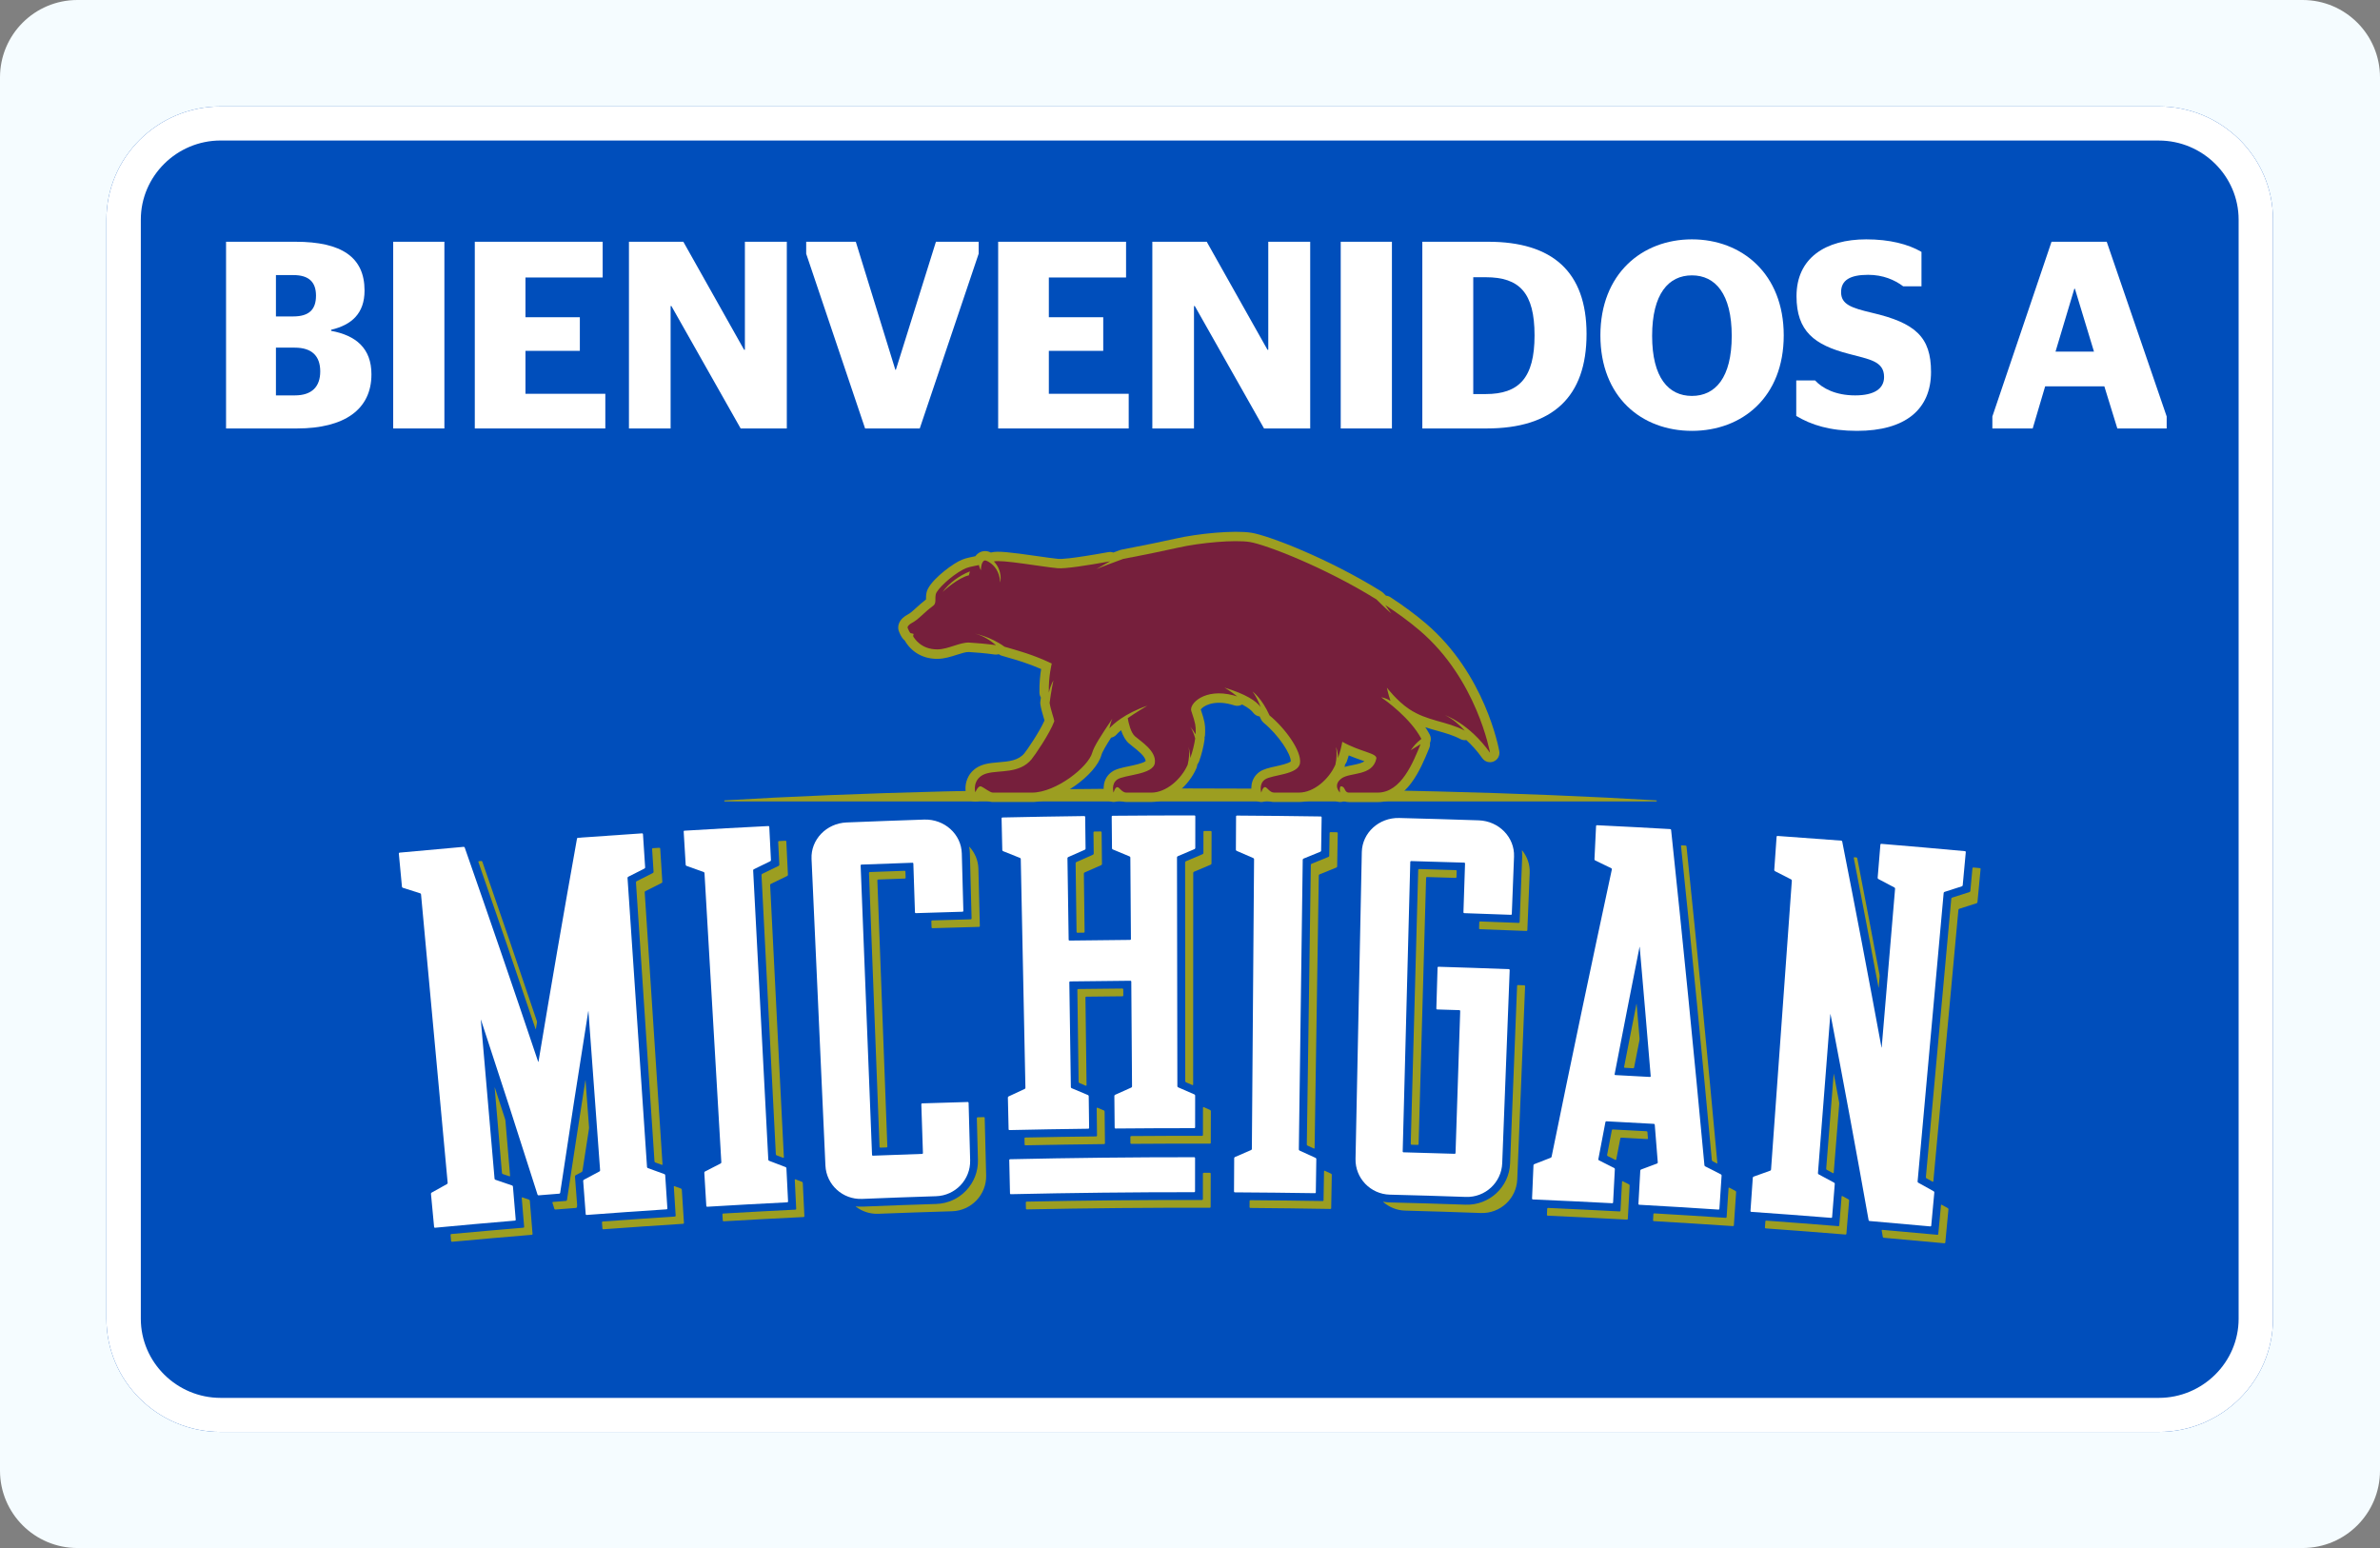
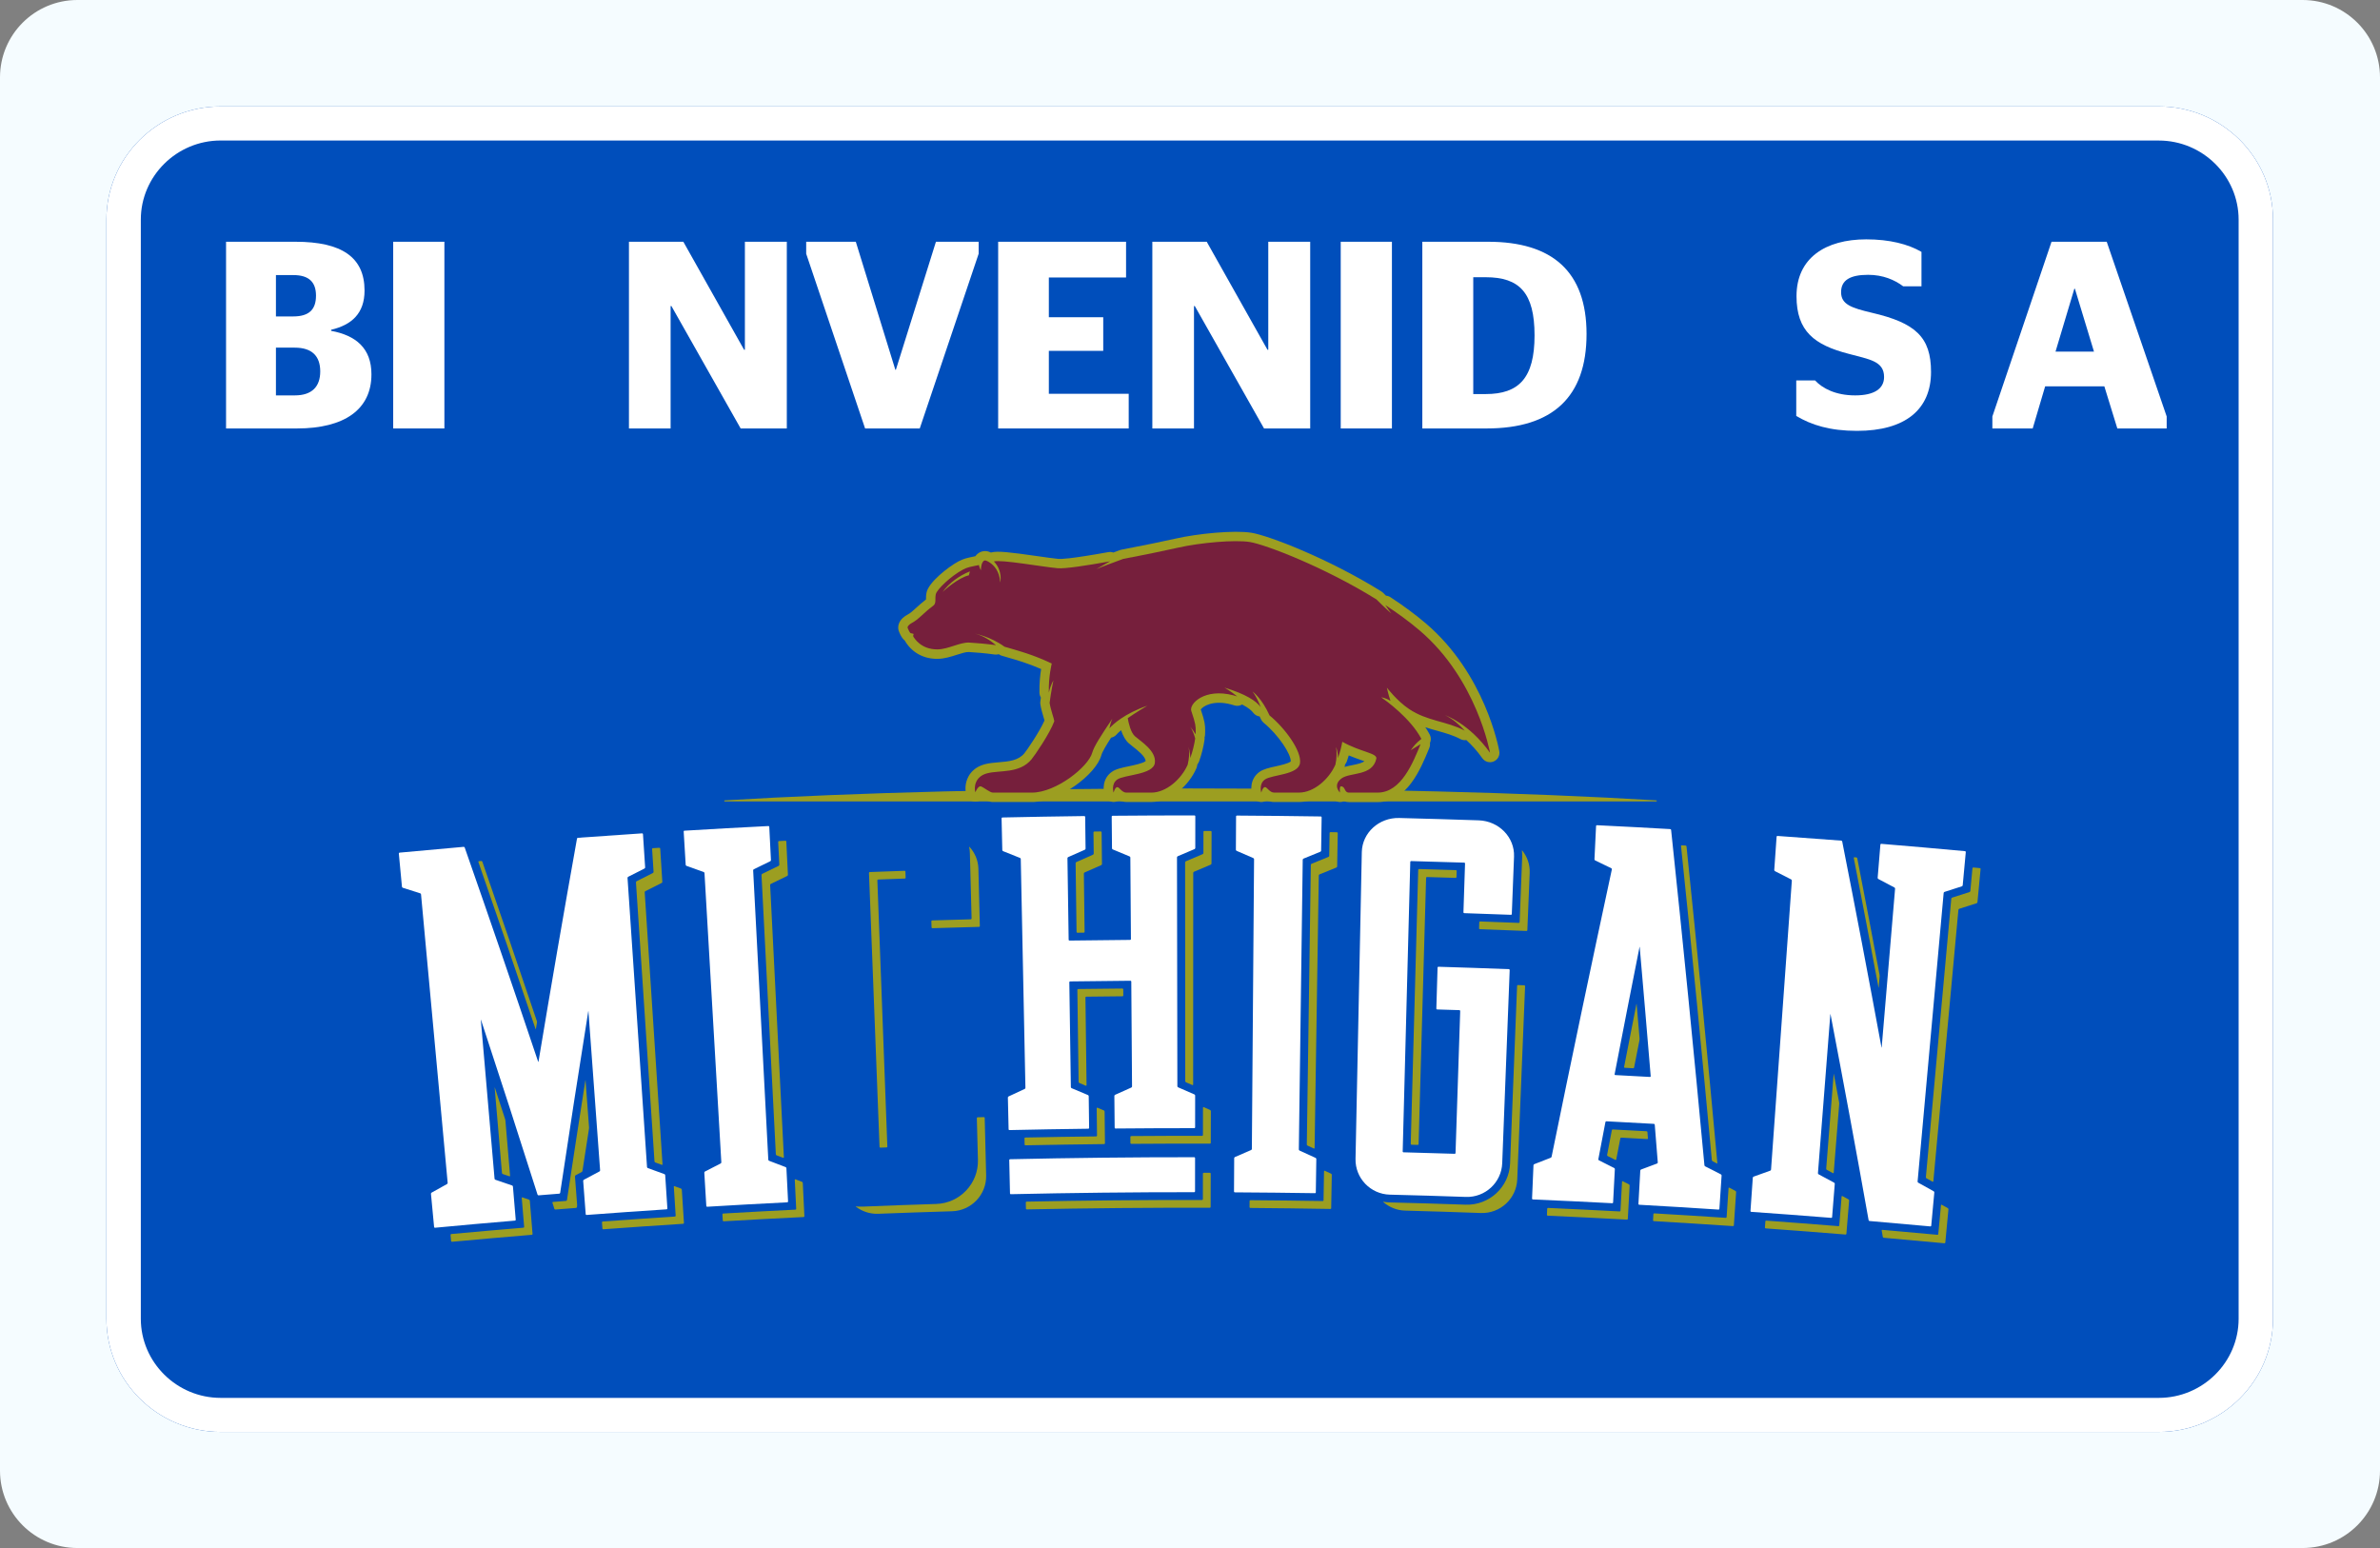
<svg xmlns="http://www.w3.org/2000/svg" width="246" height="160" viewBox="0 0 246 160" fill="none">
  <rect x="0" y="0" width="246" height="160" fill="#808080" stroke="none" />
  <path d="M0 8C0 3.582 3.582 0 8 0H238C242.418 0 246 3.582 246 8V152C246 156.418 242.418 160 238 160H8C3.582 160 0 156.418 0 152V8Z" fill="#F5FCFF" />
  <path d="M223.134 11H22.808C16.298 11 11 16.248 11 22.697V136.303C11 142.752 16.298 148 22.808 148H223.134C229.644 148 234.942 142.752 234.942 136.303V22.697C234.942 16.248 229.644 11 223.134 11Z" fill="#004EBB" />
  <path d="M223.134 14.526C227.67 14.526 231.387 18.203 231.387 22.701V136.307C231.387 140.801 227.674 144.482 223.134 144.482H22.808C18.272 144.482 14.556 140.804 14.556 136.307V22.697C14.556 18.203 18.268 14.522 22.808 14.522H223.134V14.526ZM223.134 11H22.808C16.298 11 11 16.248 11 22.697V136.303C11 142.752 16.298 148 22.808 148H223.134C229.644 148 234.942 142.752 234.942 136.303V22.697C234.942 16.248 229.644 11 223.134 11Z" fill="white" />
  <g clip-path="url(#clip0_5578_9378)">
    <path d="M144.626 84.546C142.53 84.493 140.798 86.079 140.759 88.072C140.542 98.642 140.326 109.212 140.109 119.783C140.07 121.779 141.658 123.428 143.66 123.477C146.277 123.541 148.892 123.619 151.51 123.711C153.508 123.78 155.193 122.226 155.271 120.233C155.529 113.573 155.784 106.914 156.043 100.255C156.045 100.21 156.009 100.174 155.962 100.171C153.533 100.077 151.104 99.994 148.675 99.922C148.631 99.919 148.592 99.955 148.589 99.999C148.548 101.418 148.503 102.836 148.462 104.252C148.462 104.296 148.495 104.332 148.542 104.335C149.311 104.357 150.08 104.382 150.849 104.407C150.893 104.41 150.929 104.446 150.929 104.491C150.768 109.387 150.607 114.281 150.446 119.178C150.444 119.222 150.408 119.255 150.363 119.255C148.595 119.197 146.83 119.144 145.061 119.1C145.017 119.1 144.981 119.061 144.984 119.017C145.245 109.038 145.508 99.056 145.769 89.076C145.769 89.032 145.808 88.996 145.855 88.999C147.687 89.046 149.517 89.101 151.349 89.16C151.396 89.162 151.432 89.199 151.429 89.243C151.374 90.928 151.318 92.613 151.263 94.298C151.26 94.342 151.296 94.378 151.343 94.381C152.956 94.434 154.566 94.492 156.176 94.553C156.223 94.556 156.262 94.52 156.262 94.475C156.34 92.496 156.415 90.517 156.492 88.538C156.57 86.545 154.935 84.86 152.839 84.788C150.105 84.696 147.365 84.616 144.626 84.546Z" fill="white" />
    <path d="M156.809 101.89C156.811 101.845 156.848 101.812 156.895 101.812C157.114 101.82 157.336 101.829 157.555 101.84C157.6 101.843 157.636 101.879 157.636 101.923C157.367 108.582 157.095 115.242 156.825 121.901C156.742 123.894 155.06 125.446 153.064 125.373C150.452 125.279 147.84 125.196 145.231 125.126C144.37 125.104 143.596 124.771 142.988 124.252C142.954 124.224 142.963 124.208 143.007 124.213C143.215 124.249 143.426 124.274 143.646 124.28C146.26 124.344 148.875 124.421 151.487 124.513C153.925 124.596 155.987 122.697 156.084 120.263C156.323 114.14 156.564 108.016 156.809 101.89ZM157.07 95.311C157.067 95.355 157.028 95.389 156.984 95.389C155.651 95.336 154.319 95.286 152.986 95.239C152.939 95.236 152.903 95.272 152.9 95.317C152.892 95.53 152.886 95.744 152.878 95.958C152.875 96.002 152.911 96.038 152.959 96.041C154.566 96.097 156.176 96.158 157.783 96.222C157.83 96.224 157.866 96.188 157.869 96.144C157.95 94.165 158.03 92.185 158.111 90.206C158.147 89.346 157.852 88.552 157.35 87.913C157.322 87.877 157.303 87.886 157.308 87.93C157.333 88.138 157.344 88.352 157.336 88.569C157.247 90.82 157.158 93.065 157.07 95.311ZM146.588 89.901C146.33 99.344 146.074 108.791 145.816 118.234C145.816 118.278 145.85 118.314 145.894 118.317C146.111 118.323 146.327 118.328 146.544 118.334C146.588 118.334 146.627 118.301 146.627 118.256C146.885 109.079 147.146 99.902 147.404 90.725C147.404 90.681 147.443 90.645 147.49 90.648C148.481 90.675 149.472 90.706 150.46 90.736C150.508 90.739 150.546 90.703 150.546 90.659C150.552 90.445 150.56 90.231 150.566 90.017C150.569 89.973 150.53 89.937 150.485 89.934C149.214 89.893 147.943 89.856 146.674 89.82C146.627 89.82 146.591 89.856 146.588 89.901Z" fill="#9C9E21" />
-     <path d="M87.51 85.007C85.414 85.093 83.79 86.786 83.882 88.779C84.359 99.341 84.839 109.904 85.317 120.463C85.408 122.456 87.105 123.999 89.103 123.916C91.651 123.811 94.202 123.719 96.751 123.638C98.749 123.575 100.329 121.915 100.276 119.919C100.223 117.94 100.168 115.958 100.115 113.979C100.115 113.934 100.076 113.898 100.032 113.901C98.458 113.945 96.881 113.992 95.307 114.042C95.263 114.045 95.227 114.081 95.229 114.126C95.285 115.811 95.34 117.496 95.396 119.18C95.399 119.225 95.363 119.261 95.318 119.264C93.619 119.319 91.918 119.383 90.219 119.45C90.175 119.453 90.136 119.416 90.136 119.372C89.742 109.396 89.347 99.419 88.956 89.446C88.953 89.401 88.989 89.365 89.037 89.362C90.796 89.293 92.559 89.229 94.319 89.171C94.366 89.168 94.405 89.204 94.405 89.249C94.46 90.933 94.516 92.618 94.572 94.303C94.574 94.348 94.61 94.381 94.657 94.381C96.27 94.328 97.88 94.278 99.493 94.234C99.54 94.234 99.576 94.195 99.574 94.151C99.521 92.171 99.465 90.19 99.413 88.21C99.36 86.215 97.617 84.643 95.521 84.71C92.848 84.802 90.177 84.896 87.51 85.007Z" fill="white" />
    <path d="M100.967 115.564C100.967 115.519 101 115.483 101.048 115.48C101.264 115.475 101.481 115.469 101.697 115.464C101.741 115.464 101.78 115.497 101.78 115.541C101.83 117.521 101.88 119.502 101.93 121.482C101.98 123.477 100.401 125.135 98.405 125.193C95.859 125.268 93.317 125.357 90.771 125.454C89.911 125.487 89.117 125.207 88.476 124.729C88.44 124.702 88.448 124.685 88.492 124.691C88.703 124.713 88.914 124.724 89.134 124.715C91.679 124.61 94.227 124.518 96.773 124.438C99.21 124.36 101.142 122.328 101.081 119.894C101.045 118.453 101.006 117.01 100.967 115.564ZM100.426 94.936C100.426 94.981 100.39 95.017 100.345 95.019C99.013 95.056 97.68 95.094 96.348 95.133C96.301 95.133 96.265 95.172 96.267 95.217C96.273 95.43 96.281 95.644 96.287 95.858C96.287 95.902 96.326 95.936 96.373 95.936C97.98 95.886 99.59 95.841 101.197 95.799C101.245 95.799 101.281 95.761 101.278 95.716C101.228 93.737 101.178 91.755 101.128 89.776C101.106 88.915 100.759 88.144 100.218 87.539C100.187 87.505 100.17 87.514 100.179 87.558C100.218 87.766 100.243 87.977 100.248 88.194C100.306 90.439 100.365 92.688 100.426 94.936ZM89.819 90.217C90.183 99.658 90.546 109.099 90.91 118.542C90.913 118.586 90.949 118.62 90.993 118.62C91.21 118.611 91.427 118.603 91.64 118.595C91.685 118.592 91.721 118.556 91.718 118.511C91.374 109.337 91.029 100.163 90.685 90.989C90.683 90.945 90.719 90.909 90.766 90.906C91.687 90.872 92.606 90.839 93.528 90.806C93.575 90.803 93.611 90.767 93.608 90.722C93.6 90.509 93.594 90.295 93.586 90.081C93.583 90.037 93.547 90.004 93.5 90.004C92.298 90.045 91.099 90.087 89.897 90.134C89.855 90.137 89.819 90.173 89.819 90.217Z" fill="#9C9E21" />
    <path d="M70.666 85.94C70.735 87.089 70.805 88.238 70.874 89.387C70.877 89.432 70.913 89.479 70.957 89.496C71.549 89.707 72.143 89.918 72.734 90.129C72.778 90.145 72.814 90.192 72.817 90.237C73.397 100.202 73.978 110.17 74.558 120.135C74.561 120.18 74.53 120.233 74.491 120.252C73.947 120.53 73.406 120.807 72.864 121.087C72.826 121.107 72.795 121.16 72.798 121.204C72.867 122.353 72.937 123.502 73.006 124.652C73.009 124.696 73.048 124.729 73.092 124.727C75.854 124.56 78.616 124.407 81.378 124.269C81.422 124.266 81.456 124.23 81.456 124.185C81.397 123.036 81.339 121.887 81.284 120.738C81.281 120.693 81.245 120.643 81.203 120.629C80.634 120.413 80.065 120.194 79.493 119.977C79.451 119.96 79.415 119.913 79.413 119.869C78.891 109.898 78.369 99.93 77.847 89.959C77.844 89.915 77.878 89.862 77.916 89.843C78.48 89.568 79.046 89.293 79.612 89.018C79.654 88.999 79.685 88.946 79.685 88.902C79.626 87.752 79.568 86.603 79.513 85.454C79.51 85.409 79.471 85.376 79.424 85.379C76.531 85.523 73.639 85.684 70.749 85.859C70.699 85.856 70.663 85.895 70.666 85.94Z" fill="white" />
    <path d="M82.297 124.946C82.247 123.944 82.2 122.944 82.15 121.942C82.147 121.898 82.18 121.876 82.222 121.892C82.447 121.978 82.671 122.065 82.896 122.151C82.938 122.167 82.974 122.214 82.977 122.259C83.032 123.408 83.088 124.557 83.143 125.706C83.146 125.751 83.11 125.79 83.066 125.79C80.309 125.923 77.55 126.07 74.794 126.231C74.749 126.234 74.71 126.201 74.708 126.156C74.694 125.942 74.683 125.729 74.669 125.515C74.666 125.471 74.699 125.432 74.744 125.429C77.234 125.285 79.726 125.149 82.219 125.026C82.263 125.029 82.297 124.99 82.297 124.946ZM80.476 89.496C79.909 89.77 79.346 90.045 78.78 90.32C78.738 90.339 78.708 90.392 78.71 90.437C79.204 100.06 79.698 109.684 80.193 119.305C80.195 119.35 80.231 119.4 80.273 119.414C80.498 119.5 80.723 119.586 80.95 119.672C80.992 119.688 81.025 119.663 81.023 119.619C80.551 110.237 80.076 100.857 79.604 91.475C79.601 91.43 79.635 91.378 79.676 91.358C80.24 91.083 80.806 90.808 81.37 90.537C81.411 90.517 81.442 90.464 81.442 90.42C81.386 89.271 81.331 88.121 81.275 86.972C81.272 86.928 81.234 86.895 81.186 86.897C80.962 86.909 80.737 86.92 80.515 86.931C80.467 86.933 80.431 86.969 80.434 87.014C80.473 87.802 80.512 88.591 80.551 89.379C80.548 89.423 80.517 89.473 80.476 89.496Z" fill="#9C9E21" />
    <path d="M127.762 84.374C127.757 85.526 127.751 86.675 127.743 87.827C127.743 87.872 127.776 87.922 127.818 87.941C128.395 88.191 128.973 88.441 129.547 88.691C129.589 88.71 129.622 88.76 129.622 88.804C129.547 98.786 129.469 108.771 129.394 118.753C129.394 118.797 129.361 118.847 129.32 118.864C128.759 119.105 128.201 119.347 127.643 119.591C127.601 119.608 127.568 119.661 127.568 119.705C127.562 120.857 127.557 122.006 127.549 123.158C127.549 123.203 127.585 123.239 127.629 123.239C130.394 123.255 133.158 123.283 135.923 123.325C135.968 123.325 136.004 123.291 136.004 123.247C136.02 122.095 136.04 120.946 136.056 119.794C136.056 119.749 136.026 119.7 135.984 119.68C135.432 119.425 134.877 119.172 134.322 118.92C134.28 118.9 134.249 118.85 134.249 118.806C134.383 108.824 134.519 98.842 134.652 88.857C134.652 88.813 134.688 88.763 134.73 88.746C135.31 88.507 135.893 88.271 136.476 88.033C136.517 88.016 136.553 87.966 136.553 87.922C136.57 86.77 136.589 85.621 136.606 84.469C136.606 84.424 136.57 84.388 136.523 84.388C133.628 84.344 130.732 84.313 127.837 84.296C127.801 84.294 127.762 84.33 127.762 84.374Z" fill="white" />
    <path d="M136.803 124.06C136.82 123.058 136.836 122.056 136.853 121.054C136.853 121.01 136.886 120.99 136.928 121.007C137.147 121.107 137.364 121.21 137.583 121.309C137.625 121.329 137.655 121.379 137.655 121.423C137.636 122.575 137.614 123.724 137.594 124.876C137.594 124.921 137.558 124.957 137.514 124.954C134.755 124.907 131.995 124.871 129.233 124.851C129.189 124.851 129.153 124.815 129.153 124.771C129.156 124.557 129.156 124.343 129.159 124.13C129.159 124.085 129.195 124.049 129.239 124.049C131.734 124.069 134.227 124.096 136.723 124.138C136.764 124.141 136.8 124.105 136.803 124.06ZM137.314 88.566C136.731 88.802 136.151 89.04 135.568 89.276C135.526 89.293 135.49 89.343 135.49 89.387C135.351 99.022 135.213 108.657 135.074 118.292C135.074 118.337 135.104 118.387 135.146 118.406C135.365 118.506 135.585 118.606 135.804 118.709C135.846 118.728 135.879 118.706 135.879 118.661C136.023 109.268 136.167 99.877 136.312 90.484C136.312 90.439 136.348 90.389 136.39 90.373C136.97 90.137 137.553 89.898 138.133 89.665C138.174 89.648 138.211 89.598 138.211 89.554C138.23 88.402 138.252 87.253 138.272 86.101C138.272 86.056 138.235 86.02 138.188 86.02C137.963 86.017 137.739 86.012 137.514 86.009C137.467 86.009 137.428 86.042 137.428 86.087C137.414 86.875 137.403 87.666 137.389 88.455C137.392 88.496 137.356 88.546 137.314 88.566Z" fill="#9C9E21" />
    <path d="M194.36 87.289C194.266 88.435 194.172 89.582 194.077 90.731C194.074 90.775 194.105 90.828 194.144 90.85C194.702 91.142 195.257 91.436 195.812 91.73C195.854 91.752 195.881 91.805 195.879 91.85C195.418 97.318 194.954 102.784 194.494 108.252C194.491 108.296 194.48 108.296 194.471 108.252C193.167 101.157 191.812 94.062 190.413 86.972C190.405 86.928 190.36 86.889 190.313 86.886C188.117 86.717 185.919 86.553 183.721 86.401C183.673 86.398 183.634 86.431 183.632 86.475C183.551 87.625 183.471 88.771 183.39 89.92C183.387 89.965 183.418 90.017 183.46 90.04C184.02 90.326 184.581 90.612 185.139 90.897C185.181 90.92 185.211 90.972 185.208 91.017C184.492 100.974 183.773 110.933 183.057 120.89C183.054 120.935 183.018 120.982 182.974 120.999C182.399 121.204 181.825 121.409 181.253 121.615C181.211 121.629 181.175 121.679 181.172 121.723C181.092 122.872 181.011 124.019 180.931 125.168C180.928 125.212 180.961 125.251 181.006 125.254C183.765 125.448 186.524 125.654 189.283 125.876C189.328 125.879 189.367 125.845 189.369 125.801C189.461 124.654 189.553 123.505 189.644 122.359C189.647 122.314 189.619 122.262 189.58 122.239C189.045 121.951 188.506 121.662 187.97 121.373C187.931 121.351 187.901 121.298 187.906 121.254C188.334 115.783 188.759 110.314 189.186 104.843C189.189 104.799 189.2 104.799 189.208 104.843C190.566 111.93 191.879 119.022 193.142 126.115C193.15 126.159 193.192 126.198 193.236 126.201C195.335 126.378 197.43 126.564 199.526 126.759C199.571 126.761 199.609 126.731 199.615 126.686C199.72 125.54 199.826 124.394 199.934 123.247C199.937 123.203 199.909 123.15 199.87 123.128C199.337 122.831 198.804 122.536 198.269 122.239C198.23 122.217 198.202 122.165 198.205 122.12C199.104 112.177 200.001 102.234 200.9 92.291C200.903 92.246 200.942 92.199 200.986 92.185C201.586 91.994 202.183 91.8 202.782 91.608C202.827 91.594 202.865 91.547 202.868 91.503C202.974 90.356 203.079 89.21 203.187 88.063C203.19 88.019 203.157 87.98 203.11 87.975C200.223 87.708 197.336 87.455 194.449 87.217C194.405 87.214 194.366 87.244 194.36 87.289Z" fill="white" />
    <path d="M194.163 102.059C193.33 97.598 192.476 93.138 191.607 88.677C191.598 88.632 191.629 88.602 191.676 88.605C191.74 88.61 191.807 88.616 191.87 88.621C191.918 88.624 191.962 88.663 191.97 88.707C192.753 92.724 193.522 96.74 194.274 100.757C194.283 100.802 194.285 100.871 194.283 100.915C194.252 101.296 194.219 101.679 194.188 102.059C194.183 102.101 194.172 102.101 194.163 102.059ZM182.471 126.237C182.455 126.45 182.441 126.664 182.424 126.878C182.421 126.922 182.455 126.961 182.499 126.964C185.253 127.161 188.006 127.375 190.76 127.6C190.804 127.602 190.843 127.569 190.846 127.527C190.94 126.381 191.035 125.235 191.129 124.085C191.132 124.041 191.104 123.988 191.065 123.966C190.854 123.852 190.643 123.736 190.43 123.622C190.391 123.6 190.355 123.619 190.352 123.663C190.271 124.663 190.191 125.662 190.108 126.661C190.105 126.706 190.066 126.739 190.022 126.734C187.534 126.531 185.045 126.342 182.555 126.162C182.513 126.159 182.474 126.192 182.471 126.237ZM203.571 92.202C202.971 92.394 202.371 92.585 201.775 92.777C201.73 92.79 201.691 92.838 201.689 92.882C200.811 102.478 199.934 112.074 199.06 121.67C199.057 121.715 199.085 121.768 199.124 121.79C199.335 121.906 199.546 122.023 199.757 122.14C199.795 122.162 199.832 122.142 199.834 122.098C200.698 112.743 201.561 103.391 202.424 94.037C202.43 93.993 202.466 93.945 202.51 93.931C203.107 93.74 203.707 93.548 204.306 93.357C204.351 93.343 204.389 93.296 204.392 93.251C204.5 92.105 204.609 90.959 204.717 89.815C204.723 89.77 204.686 89.731 204.639 89.726C204.414 89.704 204.192 89.684 203.968 89.662C203.92 89.657 203.881 89.69 203.876 89.734C203.804 90.52 203.729 91.305 203.657 92.091C203.654 92.141 203.615 92.188 203.571 92.202ZM188.82 120.91C189.033 121.024 189.244 121.137 189.458 121.254C189.497 121.276 189.533 121.257 189.536 121.212C189.725 118.842 189.913 116.474 190.105 114.103C190.108 114.059 190.105 113.987 190.097 113.945C189.916 112.974 189.733 112.002 189.55 111.028C189.541 110.983 189.533 110.983 189.528 111.028C189.272 114.281 189.014 117.537 188.759 120.79C188.753 120.838 188.781 120.89 188.82 120.91ZM194.494 127.186C194.532 127.405 194.571 127.627 194.61 127.847C194.618 127.891 194.66 127.93 194.705 127.933C196.797 128.113 198.891 128.305 200.981 128.502C201.025 128.505 201.064 128.474 201.07 128.43C201.178 127.283 201.286 126.137 201.394 124.993C201.397 124.949 201.369 124.896 201.33 124.874C201.12 124.757 200.911 124.638 200.7 124.521C200.661 124.499 200.625 124.518 200.623 124.563C200.528 125.559 200.437 126.559 200.342 127.555C200.337 127.6 200.298 127.633 200.253 127.627C198.355 127.45 196.456 127.28 194.557 127.114C194.513 127.108 194.485 127.142 194.494 127.186Z" fill="#9C9E21" />
    <path d="M59.64 86.673C58.264 94.356 56.937 102.04 55.66 109.726C55.651 109.77 55.635 109.77 55.621 109.729C53.142 102.342 50.611 94.964 48.032 87.597C48.018 87.555 47.968 87.525 47.921 87.528C45.714 87.719 43.507 87.919 41.3 88.127C41.253 88.133 41.22 88.171 41.223 88.216C41.331 89.362 41.439 90.509 41.547 91.652C41.55 91.697 41.592 91.744 41.633 91.758C42.233 91.95 42.833 92.138 43.432 92.33C43.477 92.344 43.515 92.391 43.518 92.435C44.437 102.376 45.353 112.319 46.272 122.259C46.275 122.303 46.247 122.356 46.208 122.378C45.675 122.675 45.142 122.972 44.609 123.269C44.57 123.292 44.542 123.344 44.545 123.389C44.654 124.535 44.762 125.682 44.87 126.825C44.876 126.87 44.914 126.903 44.959 126.897C47.715 126.636 50.472 126.389 53.231 126.159C53.275 126.156 53.309 126.117 53.306 126.073C53.209 124.926 53.111 123.78 53.017 122.634C53.014 122.589 52.975 122.542 52.934 122.528C52.356 122.331 51.779 122.131 51.202 121.937C51.16 121.923 51.121 121.876 51.118 121.831C50.647 116.36 50.172 110.889 49.7 105.421C49.697 105.376 49.706 105.376 49.719 105.418C51.699 111.43 53.647 117.451 55.563 123.478C55.577 123.519 55.624 123.552 55.668 123.547C56.382 123.489 57.095 123.433 57.808 123.375C57.853 123.372 57.894 123.333 57.9 123.289C58.835 117.035 59.804 110.781 60.803 104.53C60.812 104.485 60.82 104.485 60.823 104.53C61.225 110.006 61.625 115.483 62.028 120.96C62.03 121.004 62.002 121.057 61.961 121.079C61.422 121.365 60.884 121.651 60.345 121.94C60.306 121.962 60.276 122.015 60.279 122.059C60.365 123.205 60.451 124.355 60.54 125.501C60.542 125.546 60.581 125.579 60.626 125.576C63.385 125.368 66.144 125.174 68.906 124.993C68.951 124.99 68.984 124.951 68.981 124.907C68.906 123.758 68.831 122.611 68.756 121.462C68.753 121.418 68.717 121.371 68.676 121.354C68.104 121.146 67.529 120.938 66.957 120.729C66.916 120.716 66.88 120.666 66.877 120.621C66.205 110.661 65.533 100.699 64.862 90.739C64.859 90.695 64.889 90.642 64.931 90.623C65.492 90.34 66.052 90.054 66.613 89.77C66.655 89.751 66.685 89.698 66.683 89.654C66.608 88.505 66.533 87.358 66.458 86.209C66.455 86.165 66.416 86.131 66.369 86.134C64.159 86.278 61.95 86.431 59.74 86.592C59.693 86.592 59.649 86.628 59.64 86.673Z" fill="white" />
    <path d="M55.352 106.345C53.414 100.588 51.443 94.834 49.445 89.09C49.431 89.049 49.456 89.01 49.503 89.007C49.583 89.001 49.661 88.993 49.742 88.988C49.789 88.985 49.836 89.015 49.853 89.057C51.76 94.545 53.639 100.038 55.49 105.534C55.504 105.576 55.51 105.645 55.502 105.69C55.465 105.906 55.429 106.126 55.393 106.342C55.385 106.387 55.365 106.389 55.352 106.345ZM46.569 127.638C46.588 127.852 46.608 128.066 46.627 128.277C46.63 128.321 46.672 128.355 46.716 128.349C49.467 128.094 52.221 127.855 54.971 127.627C55.016 127.625 55.049 127.586 55.046 127.541C54.952 126.395 54.858 125.248 54.763 124.099C54.76 124.055 54.721 124.008 54.68 123.994C54.452 123.916 54.225 123.836 53.997 123.758C53.955 123.744 53.925 123.766 53.928 123.811C54.011 124.81 54.094 125.809 54.177 126.806C54.18 126.85 54.147 126.889 54.102 126.892C51.615 127.1 49.128 127.319 46.641 127.547C46.599 127.555 46.566 127.594 46.569 127.638ZM51.968 121.348C52.196 121.426 52.423 121.504 52.654 121.582C52.695 121.595 52.726 121.573 52.723 121.529C52.562 119.633 52.404 117.734 52.243 115.838C52.24 115.794 52.226 115.725 52.212 115.683C51.86 114.595 51.504 113.504 51.149 112.416C51.135 112.374 51.127 112.374 51.13 112.418C51.382 115.361 51.632 118.301 51.885 121.243C51.887 121.285 51.923 121.332 51.968 121.348ZM62.219 126.339C62.236 126.553 62.25 126.767 62.266 126.981C62.269 127.025 62.308 127.058 62.352 127.056C65.106 126.853 67.862 126.664 70.619 126.489C70.663 126.486 70.697 126.448 70.694 126.403C70.621 125.254 70.549 124.105 70.474 122.958C70.472 122.914 70.436 122.867 70.394 122.85C70.169 122.767 69.942 122.684 69.717 122.6C69.675 122.584 69.644 122.609 69.647 122.653C69.711 123.652 69.775 124.654 69.839 125.654C69.841 125.698 69.808 125.737 69.764 125.74C67.274 125.901 64.784 126.073 62.294 126.253C62.25 126.256 62.216 126.295 62.219 126.339ZM67.485 90.231C66.924 90.514 66.363 90.797 65.803 91.081C65.761 91.1 65.731 91.153 65.733 91.197C66.372 100.813 67.01 110.425 67.649 120.041C67.651 120.085 67.688 120.133 67.729 120.149C67.957 120.232 68.182 120.313 68.409 120.396C68.451 120.413 68.484 120.388 68.479 120.344C67.865 110.97 67.252 101.598 66.638 92.224C66.635 92.18 66.666 92.127 66.708 92.108C67.268 91.825 67.829 91.541 68.39 91.261C68.431 91.242 68.462 91.189 68.459 91.144C68.387 89.995 68.315 88.846 68.24 87.7C68.237 87.655 68.198 87.622 68.151 87.625C67.926 87.639 67.704 87.652 67.479 87.666C67.432 87.669 67.399 87.708 67.402 87.752C67.451 88.541 67.501 89.329 67.554 90.115C67.557 90.159 67.526 90.212 67.485 90.231ZM60.204 121.029C60.426 119.575 60.651 118.123 60.878 116.668C60.884 116.624 60.889 116.552 60.884 116.51C60.764 114.895 60.645 113.282 60.523 111.666C60.52 111.622 60.512 111.622 60.504 111.666C59.857 115.788 59.224 119.913 58.602 124.038C58.597 124.083 58.555 124.121 58.511 124.124C58.058 124.16 57.608 124.194 57.156 124.23C57.111 124.232 57.087 124.271 57.1 124.313C57.167 124.524 57.234 124.735 57.3 124.946C57.314 124.988 57.361 125.021 57.406 125.015C58.116 124.96 58.83 124.904 59.54 124.849C59.585 124.846 59.626 124.807 59.632 124.763C59.638 124.729 59.643 124.696 59.646 124.663C59.651 124.618 59.654 124.546 59.651 124.505C59.577 123.536 59.504 122.567 59.429 121.595C59.427 121.551 59.454 121.498 59.493 121.476C59.701 121.365 59.907 121.254 60.115 121.143C60.159 121.126 60.196 121.074 60.204 121.029Z" fill="#9C9E21" />
    <path d="M176.173 120.443C175.099 108.888 173.952 97.332 172.728 85.779C172.723 85.734 172.681 85.695 172.637 85.693C170.111 85.548 167.587 85.415 165.061 85.293C165.014 85.29 164.975 85.323 164.972 85.368C164.917 86.517 164.861 87.666 164.806 88.816C164.803 88.86 164.836 88.913 164.878 88.932C165.436 89.201 165.991 89.471 166.546 89.74C166.588 89.759 166.613 89.812 166.605 89.854C164.473 99.747 162.396 109.648 160.376 119.555C160.367 119.6 160.326 119.647 160.284 119.663C159.715 119.886 159.149 120.105 158.58 120.327C158.538 120.344 158.502 120.393 158.502 120.438C158.452 121.587 158.405 122.736 158.355 123.888C158.352 123.933 158.388 123.969 158.433 123.972C161.172 124.088 163.909 124.219 166.646 124.363C166.691 124.366 166.73 124.332 166.732 124.288C166.793 123.139 166.854 121.99 166.913 120.84C166.916 120.796 166.885 120.743 166.846 120.724C166.319 120.457 165.791 120.191 165.264 119.927C165.225 119.908 165.197 119.855 165.206 119.813C165.45 118.531 165.694 117.248 165.941 115.969C165.95 115.924 165.994 115.891 166.038 115.894C167.676 115.977 169.311 116.066 170.949 116.16C170.993 116.163 171.032 116.202 171.038 116.246C171.143 117.548 171.249 118.847 171.351 120.149C171.354 120.194 171.324 120.241 171.282 120.257C170.727 120.463 170.174 120.671 169.622 120.879C169.58 120.896 169.544 120.943 169.542 120.988C169.478 122.137 169.414 123.286 169.35 124.435C169.347 124.48 169.381 124.518 169.425 124.521C172.162 124.674 174.899 124.84 177.633 125.021C177.678 125.024 177.716 124.99 177.719 124.946C177.794 123.797 177.872 122.65 177.947 121.501C177.95 121.457 177.919 121.404 177.88 121.384C177.597 121.237 176.548 120.693 176.259 120.557C176.215 120.535 176.176 120.488 176.173 120.443ZM166.888 111.033C167.734 106.65 168.592 102.27 169.461 97.89C169.469 97.845 169.48 97.848 169.483 97.89C169.872 102.339 170.249 106.786 170.619 111.236C170.621 111.28 170.588 111.314 170.544 111.311C169.347 111.244 168.151 111.178 166.954 111.117C166.91 111.117 166.879 111.078 166.888 111.033Z" fill="white" />
    <path d="M168.806 110.412C168.514 110.395 168.226 110.381 167.934 110.364C167.89 110.362 167.859 110.325 167.868 110.281C168.29 108.113 168.714 105.945 169.142 103.78C169.15 103.736 169.161 103.738 169.164 103.78C169.267 104.968 169.369 106.153 169.469 107.341C169.472 107.386 169.469 107.458 169.461 107.5C169.275 108.443 169.089 109.39 168.903 110.334C168.895 110.381 168.853 110.414 168.806 110.412ZM166.605 116.807C166.441 117.662 166.277 118.517 166.113 119.372C166.105 119.416 166.13 119.466 166.172 119.489C166.438 119.622 166.705 119.758 166.971 119.891C167.01 119.91 167.049 119.891 167.057 119.849C167.199 119.119 167.338 118.389 167.479 117.659C167.487 117.615 167.532 117.582 167.576 117.584C168.47 117.632 169.364 117.681 170.258 117.731C170.302 117.734 170.335 117.701 170.333 117.657C170.316 117.44 170.297 117.223 170.28 117.01C170.277 116.965 170.238 116.926 170.191 116.926C169.028 116.86 167.865 116.799 166.702 116.738C166.657 116.729 166.613 116.763 166.605 116.807ZM159.92 124.926C159.912 125.14 159.901 125.354 159.893 125.568C159.89 125.612 159.926 125.648 159.97 125.651C162.705 125.773 165.436 125.909 168.167 126.056C168.212 126.059 168.251 126.026 168.254 125.981C168.317 124.832 168.378 123.683 168.442 122.534C168.445 122.489 168.415 122.437 168.376 122.417C168.162 122.309 167.945 122.198 167.732 122.09C167.693 122.07 167.657 122.09 167.657 122.134C167.604 123.136 167.548 124.135 167.496 125.137C167.493 125.182 167.454 125.215 167.41 125.212C164.942 125.079 162.477 124.96 160.009 124.849C159.962 124.849 159.923 124.882 159.92 124.926ZM178.38 125.873C175.915 125.709 173.447 125.554 170.982 125.412C170.938 125.409 170.899 125.443 170.896 125.487C170.885 125.701 170.871 125.915 170.86 126.128C170.857 126.173 170.891 126.212 170.935 126.214C173.666 126.373 176.398 126.545 179.129 126.728C179.174 126.731 179.213 126.697 179.215 126.653C179.293 125.504 179.371 124.357 179.449 123.208C179.451 123.164 179.421 123.111 179.382 123.092C179.168 122.981 178.957 122.867 178.743 122.756C178.705 122.736 178.668 122.753 178.666 122.797C178.599 123.797 178.532 124.796 178.466 125.798C178.463 125.842 178.424 125.876 178.38 125.873ZM177.508 120.205C176.512 109.296 175.449 98.387 174.319 87.48C174.313 87.436 174.272 87.397 174.227 87.394C174.094 87.386 173.961 87.378 173.827 87.372C173.78 87.369 173.747 87.403 173.752 87.447C174.879 98.267 175.943 109.087 176.939 119.908C176.942 119.952 176.978 120.005 177.02 120.024C177.161 120.099 177.303 120.171 177.447 120.246C177.483 120.269 177.511 120.249 177.508 120.205Z" fill="#9C9E21" />
    <path d="M104.395 123.353C104.37 122.201 104.342 121.051 104.317 119.899C104.317 119.855 104.351 119.819 104.395 119.816C110.744 119.675 117.095 119.605 123.443 119.608C123.487 119.608 123.524 119.644 123.524 119.688C123.524 120.84 123.524 121.99 123.521 123.142C123.521 123.186 123.485 123.222 123.44 123.222C117.117 123.219 110.796 123.289 104.473 123.43C104.434 123.433 104.398 123.397 104.395 123.353ZM123.529 116.518C123.529 115.422 123.529 114.328 123.532 113.232C123.532 113.187 123.499 113.137 123.457 113.118C122.896 112.871 122.333 112.627 121.769 112.382C121.728 112.366 121.694 112.313 121.694 112.269C121.68 104.382 121.669 96.496 121.655 88.613C121.655 88.569 121.689 88.519 121.733 88.499C122.311 88.252 122.891 88.005 123.468 87.761C123.51 87.744 123.546 87.691 123.546 87.647C123.546 86.55 123.546 85.457 123.549 84.36C123.549 84.316 123.51 84.28 123.465 84.28C120.639 84.28 117.816 84.291 114.991 84.316C114.943 84.316 114.907 84.352 114.907 84.396C114.918 85.493 114.927 86.587 114.938 87.683C114.938 87.727 114.974 87.777 115.016 87.794C115.596 88.035 116.176 88.277 116.756 88.519C116.798 88.535 116.834 88.585 116.834 88.629C116.853 91.442 116.875 94.253 116.895 97.065C116.895 97.11 116.859 97.146 116.812 97.146C114.721 97.16 112.631 97.185 110.541 97.215C110.494 97.215 110.458 97.179 110.458 97.138C110.416 94.326 110.374 91.514 110.333 88.702C110.333 88.657 110.366 88.607 110.408 88.588C110.982 88.332 111.557 88.08 112.131 87.827C112.173 87.808 112.206 87.758 112.206 87.713C112.193 86.617 112.179 85.523 112.165 84.427C112.165 84.382 112.126 84.346 112.079 84.346C109.256 84.382 106.43 84.433 103.607 84.493C103.56 84.493 103.524 84.532 103.524 84.577C103.549 85.673 103.574 86.767 103.599 87.863C103.599 87.908 103.635 87.958 103.679 87.974C104.262 88.208 104.848 88.441 105.431 88.674C105.472 88.691 105.508 88.741 105.508 88.785C105.669 96.668 105.828 104.552 105.989 112.438C105.989 112.482 105.958 112.532 105.916 112.552C105.358 112.81 104.803 113.068 104.248 113.326C104.206 113.346 104.176 113.396 104.176 113.44C104.201 114.536 104.226 115.63 104.251 116.727C104.251 116.771 104.29 116.807 104.334 116.804C107.054 116.743 109.772 116.696 112.492 116.663C112.537 116.663 112.573 116.627 112.573 116.582C112.559 115.486 112.545 114.392 112.531 113.296C112.531 113.251 112.498 113.201 112.456 113.185C111.893 112.946 111.326 112.707 110.76 112.471C110.719 112.455 110.685 112.405 110.685 112.36C110.633 108.746 110.58 105.132 110.527 101.518C110.527 101.473 110.563 101.437 110.608 101.437C112.687 101.407 114.769 101.385 116.848 101.368C116.892 101.368 116.931 101.404 116.931 101.448C116.956 105.063 116.984 108.679 117.009 112.294C117.009 112.338 116.975 112.388 116.934 112.407C116.373 112.657 115.812 112.907 115.254 113.16C115.213 113.179 115.179 113.229 115.182 113.273C115.193 114.37 115.202 115.464 115.213 116.56C115.213 116.604 115.249 116.641 115.296 116.641C118.016 116.616 120.734 116.604 123.454 116.604C123.493 116.599 123.529 116.563 123.529 116.518Z" fill="white" />
    <path d="M124.473 85.887C124.698 85.887 124.923 85.887 125.147 85.887C125.195 85.887 125.231 85.923 125.231 85.968C125.228 87.064 125.225 88.158 125.222 89.254C125.222 89.299 125.189 89.349 125.145 89.368C124.567 89.612 123.99 89.856 123.413 90.103C123.371 90.12 123.335 90.173 123.335 90.217C123.332 97.512 123.329 104.807 123.326 112.105C123.326 112.149 123.293 112.171 123.252 112.152C123.029 112.055 122.807 111.958 122.585 111.861C122.544 111.844 122.51 111.791 122.51 111.747C122.505 104.208 122.502 96.671 122.496 89.132C122.496 89.088 122.53 89.038 122.574 89.018C123.152 88.771 123.729 88.527 124.309 88.283C124.351 88.266 124.387 88.213 124.387 88.169C124.387 87.436 124.39 86.7 124.39 85.968C124.387 85.923 124.426 85.887 124.473 85.887ZM124.248 124.027C118.199 124.019 112.151 124.077 106.105 124.199C106.061 124.199 106.025 124.238 106.027 124.283C106.033 124.496 106.036 124.71 106.041 124.924C106.041 124.968 106.08 125.004 106.125 125.001C112.434 124.874 118.744 124.815 125.053 124.832C125.097 124.832 125.134 124.796 125.134 124.752C125.136 123.6 125.139 122.45 125.142 121.298C125.142 121.254 125.106 121.218 125.061 121.218C124.845 121.218 124.631 121.218 124.415 121.218C124.37 121.218 124.334 121.254 124.334 121.298C124.331 122.181 124.331 123.064 124.331 123.949C124.329 123.991 124.292 124.027 124.248 124.027ZM116.837 117.504C116.839 117.718 116.839 117.931 116.842 118.145C116.842 118.19 116.878 118.226 116.923 118.226C119.637 118.206 122.352 118.198 125.067 118.206C125.111 118.206 125.147 118.17 125.147 118.126C125.15 117.029 125.153 115.936 125.156 114.839C125.156 114.795 125.122 114.745 125.081 114.725C124.859 114.628 124.637 114.531 124.417 114.431C124.376 114.414 124.342 114.434 124.342 114.478C124.34 115.425 124.34 116.371 124.337 117.318C124.337 117.362 124.301 117.398 124.256 117.398C121.811 117.396 119.363 117.401 116.917 117.421C116.873 117.423 116.837 117.459 116.837 117.504ZM111.357 102.306C111.401 105.479 111.443 108.652 111.487 111.825C111.487 111.869 111.524 111.919 111.562 111.936C111.787 112.03 112.009 112.124 112.234 112.219C112.276 112.235 112.309 112.213 112.309 112.169C112.27 109.143 112.231 106.12 112.193 103.094C112.193 103.05 112.229 103.014 112.273 103.014C113.525 102.997 114.777 102.986 116.026 102.975C116.07 102.975 116.109 102.939 116.106 102.895C116.104 102.681 116.104 102.467 116.101 102.253C116.101 102.209 116.062 102.173 116.018 102.173C114.491 102.187 112.961 102.203 111.435 102.223C111.393 102.226 111.357 102.262 111.357 102.306ZM105.891 117.659C105.897 117.873 105.9 118.087 105.905 118.301C105.905 118.345 105.944 118.381 105.989 118.378C108.703 118.323 111.415 118.281 114.13 118.251C114.175 118.251 114.211 118.215 114.211 118.17C114.199 117.074 114.188 115.98 114.174 114.883C114.174 114.839 114.141 114.789 114.1 114.772C113.877 114.678 113.655 114.584 113.431 114.489C113.389 114.473 113.356 114.492 113.356 114.537C113.367 115.483 113.378 116.43 113.389 117.376C113.389 117.421 113.353 117.457 113.308 117.457C110.863 117.484 108.415 117.523 105.969 117.573C105.925 117.576 105.889 117.615 105.891 117.659ZM111.177 89.213C111.21 91.583 111.24 93.954 111.274 96.324C111.274 96.369 111.313 96.405 111.357 96.405C111.579 96.402 111.801 96.399 112.023 96.396C112.07 96.396 112.106 96.36 112.106 96.316C112.082 94.306 112.057 92.299 112.029 90.29C112.029 90.245 112.062 90.195 112.104 90.176C112.678 89.923 113.253 89.671 113.828 89.418C113.869 89.398 113.902 89.349 113.902 89.304C113.891 88.208 113.88 87.114 113.866 86.017C113.866 85.973 113.828 85.937 113.78 85.937C113.555 85.94 113.331 85.942 113.106 85.945C113.059 85.945 113.023 85.981 113.023 86.026C113.031 86.759 113.039 87.494 113.048 88.227C113.048 88.272 113.014 88.321 112.973 88.341C112.398 88.594 111.823 88.846 111.249 89.102C111.21 89.118 111.177 89.168 111.177 89.213Z" fill="#9C9E21" />
    <path d="M74.869 82.728V82.834H171.238V82.728C144.14 81.079 101.964 81.079 74.869 82.728Z" fill="#9C9E21" />
    <path d="M138.508 82.897C138.263 82.897 138.025 82.806 137.839 82.631C137.753 82.55 137.403 82.192 137.272 81.651C136.426 82.389 135.382 82.895 134.272 82.895H131.69C131.396 82.895 131.149 82.814 130.946 82.706C130.791 82.82 130.602 82.889 130.402 82.895C129.972 82.911 129.58 82.634 129.447 82.223C129.261 81.648 129.203 80.491 130.169 79.791C130.588 79.489 131.177 79.358 131.854 79.208C132.295 79.111 133.203 78.911 133.414 78.7C133.456 77.976 132.173 75.983 130.608 74.698C130.491 74.6 130.397 74.478 130.335 74.34C130.291 74.24 130.247 74.142 130.199 74.051C129.941 74.02 129.694 73.887 129.53 73.662C129.389 73.471 129.078 73.168 128.39 72.816C128.159 72.954 127.876 72.996 127.604 72.913C127.487 72.877 127.365 72.841 127.238 72.807C125.364 72.316 124.331 73.01 124.115 73.332C124.534 74.578 124.57 74.914 124.567 75.569V75.608C124.567 75.716 124.562 75.838 124.553 75.969C124.548 76.052 124.531 76.135 124.503 76.213C124.512 76.294 124.512 76.377 124.501 76.46C124.403 77.162 124.206 77.954 123.945 78.686C123.904 78.803 123.843 78.906 123.768 78.995C123.751 79.075 123.735 79.158 123.715 79.244C123.701 79.303 123.682 79.361 123.657 79.416C122.905 81.143 121.064 82.892 119.007 82.892H116.426C116.131 82.892 115.882 82.811 115.679 82.7C115.524 82.814 115.335 82.883 115.132 82.889C114.702 82.895 114.316 82.631 114.183 82.22C113.997 81.645 113.939 80.488 114.905 79.788C115.329 79.48 115.959 79.35 116.689 79.197C117.175 79.097 118.161 78.889 118.413 78.667C118.408 78.192 117.572 77.543 117.117 77.185C116.945 77.049 116.789 76.929 116.67 76.821C116.342 76.532 116.079 76.08 115.876 75.475C115.596 75.705 115.449 75.872 115.413 75.916C115.263 76.091 115.06 76.202 114.846 76.241C114.352 77.007 113.933 77.707 113.841 78.048C113.295 80.049 109.489 82.895 106.66 82.895H102.635C102.252 82.895 101.903 82.714 101.567 82.506C101.375 82.734 101.086 82.87 100.778 82.856C100.37 82.836 100.018 82.57 99.893 82.181C99.743 81.709 99.721 80.954 100.104 80.252C100.337 79.822 100.817 79.255 101.764 78.997C102.23 78.87 102.741 78.828 103.238 78.786C104.27 78.7 105.247 78.617 105.878 77.862C106.158 77.526 107.443 75.639 107.962 74.467C107.94 74.387 107.912 74.301 107.89 74.223C107.757 73.776 107.59 73.218 107.529 72.768C107.518 72.685 107.518 72.602 107.529 72.519C107.549 72.377 107.565 72.235 107.587 72.097C107.499 71.955 107.446 71.786 107.44 71.608C107.415 70.62 107.515 69.746 107.612 69.149C106.258 68.557 105.034 68.205 104.259 67.983C104.051 67.922 103.871 67.872 103.723 67.825C103.685 67.814 103.643 67.802 103.596 67.791C103.474 67.761 103.36 67.708 103.257 67.633C103.249 67.627 103.24 67.622 103.235 67.616C103.102 67.658 102.957 67.669 102.813 67.65C101.855 67.511 100.684 67.422 100.14 67.391C99.837 67.378 99.357 67.53 98.891 67.68C98.291 67.872 97.614 68.091 96.917 68.097C95.543 68.116 94.383 67.516 93.653 66.428C93.6 66.359 93.558 66.287 93.525 66.215C93.27 66.017 93.097 65.698 92.956 65.365C92.831 65.115 92.806 64.829 92.881 64.552C93.039 63.98 93.561 63.658 93.778 63.544C94.086 63.383 94.341 63.153 94.694 62.828C94.963 62.584 95.29 62.284 95.712 61.959C95.712 61.951 95.712 61.94 95.712 61.931C95.712 61.754 95.712 61.512 95.771 61.237C95.993 60.172 98.022 58.587 99.049 58.034C99.596 57.74 99.959 57.668 100.559 57.543C100.637 57.526 100.72 57.51 100.812 57.49C100.848 57.44 100.889 57.39 100.931 57.346C101.261 57.002 101.728 56.874 102.175 57.01C102.219 57.024 102.311 57.054 102.43 57.11C102.441 57.107 102.452 57.102 102.466 57.099C103.104 56.921 104.454 57.085 107.174 57.474C108.062 57.601 108.903 57.721 109.417 57.768C109.617 57.787 110.574 57.787 114.566 57.065C114.744 57.035 114.918 57.051 115.074 57.11C115.285 57.032 115.515 56.949 115.768 56.854C115.818 56.838 115.868 56.824 115.921 56.813C118.119 56.396 120.395 55.922 121.511 55.669C123.782 55.153 127.557 54.778 129.345 55.064C131.077 55.342 137.217 57.67 142.78 61.127C142.843 61.165 142.902 61.212 142.957 61.268C143.06 61.371 143.16 61.471 143.257 61.568C143.415 61.579 143.573 61.632 143.715 61.723C145.084 62.617 146.31 63.528 147.365 64.424C153.494 69.64 154.91 77.315 154.968 77.64C155.049 78.087 154.805 78.531 154.385 78.706C153.966 78.881 153.48 78.742 153.217 78.37C152.67 77.596 152.098 76.979 151.562 76.491C151.36 76.524 151.146 76.493 150.954 76.391C150.202 75.994 149.422 75.775 148.595 75.544C148.176 75.428 147.751 75.308 147.324 75.164C147.49 75.414 147.646 75.669 147.782 75.93C147.926 76.208 147.926 76.527 147.801 76.793C147.823 76.96 147.804 77.135 147.737 77.299L147.682 77.434C146.841 79.48 145.436 82.903 142.413 82.903H139.432C139.235 82.903 139.063 82.87 138.918 82.811C138.788 82.867 138.646 82.897 138.508 82.897ZM140.342 80.954H142.413C143.626 80.954 144.528 79.627 145.183 78.287C145.158 78.264 145.136 78.242 145.111 78.217C144.789 77.876 144.756 77.354 145.034 76.977C145.281 76.638 145.45 76.416 145.672 76.188C144.598 74.623 142.796 73.285 142.213 72.874C141.852 72.618 141.708 72.152 141.864 71.739C141.958 71.486 142.152 71.289 142.388 71.189C142.344 70.775 142.569 70.373 142.952 70.198C143.363 70.012 143.854 70.134 144.126 70.495C144.134 70.506 145.084 71.744 146.177 72.477C146.929 72.982 147.701 73.257 148.509 73.496C148.723 73.068 149.222 72.857 149.683 73.01C149.75 73.032 150.677 73.351 151.893 74.248C150.888 71.75 149.109 68.46 146.097 65.898C145.489 65.382 144.82 64.86 144.093 64.338C143.782 64.433 143.432 64.369 143.171 64.144C143.143 64.119 142.474 63.539 141.653 62.714C136.306 59.408 130.391 57.199 129.031 56.979C127.671 56.763 124.223 57.046 121.944 57.562C120.825 57.818 118.558 58.29 116.362 58.706C114.497 59.386 113.922 59.625 113.747 59.708C113.314 59.911 112.803 59.766 112.54 59.38C110.036 59.772 109.464 59.722 109.247 59.703C108.681 59.653 107.818 59.528 106.902 59.397C106.169 59.292 105.156 59.147 104.329 59.056C104.448 59.619 104.412 60.124 104.331 60.444C104.215 60.91 103.773 61.221 103.296 61.176C102.816 61.129 102.444 60.741 102.419 60.26C102.402 59.947 102.336 59.678 102.216 59.455C102.091 59.655 101.897 59.811 101.658 59.877C101.45 59.938 101.234 59.925 101.042 59.85C100.92 60.13 100.673 60.338 100.37 60.407C99.64 60.577 98.408 61.576 98.133 61.856C98 61.995 97.833 62.084 97.658 62.126C97.644 62.489 97.558 63.008 97.039 63.394C96.617 63.708 96.309 63.988 96.012 64.26C95.751 64.499 95.501 64.727 95.216 64.935C95.271 65.007 95.318 65.088 95.352 65.174C95.396 65.29 95.418 65.412 95.418 65.534C95.779 65.951 96.273 66.165 96.906 66.151C97.308 66.148 97.814 65.984 98.302 65.826C98.788 65.671 99.288 65.51 99.793 65.46C99.796 65.407 99.801 65.354 99.812 65.299C99.918 64.779 100.417 64.438 100.939 64.535C101.011 64.549 102.691 64.863 104.262 65.954C104.279 65.959 104.295 65.965 104.312 65.968C104.445 66.009 104.612 66.056 104.806 66.112C105.769 66.389 107.379 66.853 109.147 67.711C109.564 67.913 109.78 68.382 109.664 68.829C109.664 68.835 109.592 69.121 109.519 69.582C109.786 69.806 109.919 70.167 109.844 70.525C109.841 70.537 109.628 71.555 109.483 72.624C109.539 72.921 109.664 73.343 109.761 73.662C109.894 74.109 109.95 74.298 109.958 74.495C109.964 74.625 109.944 74.756 109.9 74.878C109.361 76.341 107.721 78.692 107.382 79.103C106.23 80.482 104.601 80.621 103.413 80.721C103.099 80.749 102.796 80.774 102.541 80.818C102.621 80.868 102.708 80.921 102.769 80.954H106.671C108.756 80.954 111.698 78.556 111.976 77.537C112.193 76.741 112.953 75.572 114.18 73.745C114.452 73.34 114.98 73.201 115.413 73.412C116.101 72.954 117.042 72.452 118.288 72.022C118.76 71.858 119.279 72.08 119.487 72.532C119.696 72.985 119.529 73.523 119.099 73.776C119.091 73.781 118.349 74.217 117.672 74.662C117.797 75.111 117.925 75.322 117.972 75.369C118.066 75.453 118.188 75.547 118.327 75.655C119.163 76.308 120.559 77.398 120.351 78.978C120.187 80.213 118.941 80.677 117.783 80.951H119.024C120.029 80.951 121.283 79.961 121.855 78.725C122.025 77.931 121.952 77.593 121.925 77.507C121.772 77.013 122.03 76.485 122.513 76.308C122.519 76.305 122.527 76.302 122.533 76.299C122.388 75.866 122.236 75.65 122.236 75.647C121.908 75.228 121.983 74.631 122.397 74.298C122.399 74.298 122.399 74.295 122.402 74.295C122.358 74.153 122.302 73.99 122.238 73.798C122.038 73.207 122.241 72.507 122.78 71.93C123.349 71.319 124.345 70.784 125.683 70.706C125.686 70.703 125.686 70.698 125.689 70.695C125.883 70.237 126.388 69.998 126.863 70.142C127.582 70.359 128.215 70.589 128.764 70.834C128.773 70.823 128.781 70.814 128.792 70.806C129.128 70.456 129.669 70.409 130.061 70.692C130.177 70.775 131.19 71.541 132.04 73.346C133.614 74.7 135.59 77.237 135.36 78.992C135.199 80.216 134.038 80.677 132.959 80.951H134.297C135.301 80.951 136.553 79.961 137.128 78.728C137.214 78.29 137.231 77.768 137.167 77.371C137.089 76.888 137.383 76.421 137.855 76.283C137.866 76.28 137.875 76.277 137.886 76.274C137.98 76.063 138.147 75.891 138.36 75.791C138.644 75.658 138.977 75.669 139.251 75.825C140.023 76.26 140.781 76.521 141.392 76.732C142.33 77.057 143.496 77.462 143.238 78.631C142.838 80.341 141.35 80.746 140.342 80.954ZM139.032 79.003C139.018 79.086 139.002 79.169 138.982 79.25C138.982 79.255 138.979 79.264 138.977 79.269C139.232 79.194 139.496 79.142 139.757 79.089C140.409 78.959 140.8 78.853 141.031 78.678C140.928 78.642 140.825 78.606 140.728 78.573C140.356 78.442 139.904 78.287 139.41 78.079C139.349 78.287 139.282 78.492 139.213 78.692C139.174 78.809 139.11 78.914 139.032 79.003ZM93.653 66.428C93.664 66.445 93.68 66.464 93.692 66.475C93.678 66.462 93.664 66.445 93.653 66.428ZM95.165 65.21C95.174 65.218 95.185 65.232 95.196 65.249C95.185 65.235 95.177 65.221 95.165 65.21Z" fill="#9C9E21" />
    <path d="M154.011 77.806C154.011 77.806 152.67 70.212 146.735 65.162C145.65 64.238 144.442 63.358 143.185 62.537C143.437 62.906 143.665 63.222 143.818 63.414C143.818 63.414 143.115 62.806 142.272 61.954C136.848 58.584 130.771 56.277 129.192 56.022C127.646 55.772 124.059 56.083 121.728 56.613C120.689 56.849 118.43 57.324 116.101 57.765C114.985 58.173 113.75 58.631 113.333 58.825C113.333 58.825 113.905 58.475 114.738 58.017C112.317 58.456 110.072 58.797 109.331 58.731C107.74 58.589 103.501 57.815 102.73 58.031C103.679 59.022 103.385 60.205 103.385 60.205C103.324 59.025 102.721 58.423 102.302 58.145C102.072 57.992 101.897 57.937 101.897 57.937C101.689 57.876 101.547 58.07 101.467 58.34C101.411 58.526 101.383 58.745 101.386 58.939C101.386 58.939 101.236 58.695 101.184 58.401C100.276 58.595 100.02 58.611 99.51 58.886C98.291 59.539 96.828 60.918 96.723 61.429C96.617 61.94 96.809 62.348 96.454 62.611C95.399 63.394 94.977 64.01 94.225 64.402C93.991 64.524 93.725 64.774 93.833 64.946C93.833 64.946 94.033 65.432 94.133 65.443C94.269 65.46 94.438 65.526 94.438 65.526C94.438 65.526 94.338 65.737 94.427 65.84C94.494 65.915 95.154 67.136 96.906 67.12C98.013 67.108 99.238 66.365 100.193 66.417C100.845 66.453 102.019 66.548 102.949 66.684C102.338 66.17 101.558 65.668 100.753 65.49C100.753 65.49 102.38 65.784 103.829 66.845C103.896 66.861 103.957 66.878 104.009 66.895C104.803 67.142 106.655 67.586 108.712 68.585C108.712 68.585 108.367 69.909 108.409 71.58C108.515 71.156 108.664 70.703 108.881 70.326C108.881 70.326 108.639 71.469 108.49 72.641C108.573 73.271 108.964 74.337 108.975 74.542C108.501 75.833 106.943 78.095 106.621 78.481C105.361 79.994 103.313 79.58 102.016 79.933C100.72 80.285 100.676 81.44 100.814 81.887C100.814 81.887 101.103 81.174 101.397 81.282C101.692 81.387 102.33 81.923 102.63 81.923C104.912 81.923 105.059 81.923 106.655 81.923C109.15 81.923 112.495 79.264 112.898 77.79C113.072 77.149 113.808 76.016 114.971 74.284C114.971 74.284 114.785 74.684 114.671 75.283C115.029 74.867 116.229 73.754 118.588 72.94C118.588 72.94 117.35 73.671 116.565 74.228C116.656 74.756 116.875 75.713 117.308 76.097C117.922 76.638 119.532 77.604 119.368 78.85C119.204 80.099 116.193 80.055 115.468 80.577C114.818 81.049 115.102 81.923 115.102 81.923C115.102 81.923 115.246 81.354 115.487 81.354C115.696 81.354 115.965 81.923 116.423 81.923C117.178 81.923 117.997 81.923 119.004 81.923C120.526 81.923 122.102 80.549 122.763 79.031C122.905 78.406 122.988 77.709 122.832 77.215C122.832 77.215 123.029 77.673 123.027 78.362C123.285 77.632 123.454 76.907 123.535 76.327C123.315 75.472 122.991 75.061 122.991 75.061C123.227 75.344 123.418 75.627 123.579 75.9C123.587 75.794 123.59 75.697 123.59 75.608C123.59 75.056 123.601 74.861 123.135 73.484C122.885 72.746 124.512 71.089 127.479 71.866C127.621 71.902 127.754 71.941 127.884 71.983C127.168 71.405 126.558 71.07 126.558 71.07C128.764 71.736 129.839 72.446 130.31 73.085C130.066 72.474 129.778 71.874 129.467 71.475C129.467 71.475 130.435 72.174 131.221 73.945C132.845 75.278 134.535 77.615 134.372 78.861C134.208 80.11 131.46 80.052 130.735 80.574C130.086 81.046 130.369 81.92 130.369 81.92C130.369 81.92 130.513 81.351 130.755 81.351C130.963 81.351 131.232 81.92 131.69 81.92C132.445 81.92 133.264 81.92 134.272 81.92C135.793 81.92 137.369 80.546 138.03 79.028C138.172 78.403 138.18 77.709 138.099 77.213C138.099 77.213 138.297 77.671 138.294 78.359C138.505 77.765 138.652 77.179 138.743 76.668C140.642 77.74 142.388 77.832 142.258 78.42C141.852 80.258 139.535 79.794 138.649 80.466C137.714 81.171 138.502 81.92 138.502 81.92C138.502 81.92 138.421 81.254 138.621 81.271C139.088 81.307 138.924 81.92 139.426 81.92C140.256 81.92 141.181 81.92 142.408 81.92C144.836 81.92 146.063 78.789 146.832 76.918C146.302 77.232 145.814 77.546 145.814 77.546C146.213 76.999 146.347 76.835 146.916 76.369C145.783 74.203 143.152 72.344 142.768 72.074C142.768 72.074 143.229 72.122 143.723 72.444C143.487 71.752 143.349 71.075 143.349 71.075C143.349 71.075 144.384 72.438 145.633 73.276C147.546 74.559 149.492 74.514 151.401 75.519C150.866 74.928 150.18 74.317 149.375 73.923C149.381 73.934 151.854 74.759 154.011 77.806ZM100.148 59.461C99.074 59.708 97.633 60.974 97.431 61.185C97.606 60.952 97.791 60.721 98.005 60.516C98.213 60.308 98.441 60.113 98.68 59.938C98.918 59.761 99.168 59.597 99.429 59.45C99.693 59.303 99.954 59.172 100.248 59.058L100.148 59.461Z" fill="#761F3C" />
  </g>
  <path d="M23.365 44.285H30.687C35.596 44.285 38.393 42.328 38.393 38.689C38.393 35.987 36.775 34.664 34.225 34.195V34.085C36.336 33.589 37.68 32.403 37.68 30.032C37.68 26.586 35.322 24.987 30.55 24.987H23.365V44.285ZM28.521 40.867V35.932H30.468C32.223 35.932 33.1 36.786 33.1 38.386C33.1 39.957 32.25 40.867 30.468 40.867H28.521ZM28.521 32.706V28.433H30.331C31.921 28.433 32.662 29.15 32.662 30.556C32.662 32.017 31.921 32.706 30.303 32.706H28.521Z" fill="white" />
-   <path d="M45.933 44.285V24.987H40.641V44.285H45.933Z" fill="white" />
-   <path d="M49.075 44.285H62.567V40.701H54.313V36.263H59.934V32.789H54.313V28.681H62.293V24.987H49.075V44.285Z" fill="white" />
+   <path d="M45.933 44.285V24.987H40.641V44.285H45.933" fill="white" />
  <path d="M65.009 44.285H69.315V31.631H69.397L76.555 44.285H81.326V24.987H76.993V36.152H76.911L70.631 24.987H65.009V44.285Z" fill="white" />
  <path d="M89.417 44.285H95.067L101.155 26.227V24.987H96.74L92.599 38.22H92.544L88.457 24.987H83.329V26.227L89.417 44.285Z" fill="white" />
  <path d="M103.172 44.285H116.665V40.701H108.41V36.263H114.032V32.789H108.41V28.681H116.391V24.987H103.172V44.285Z" fill="white" />
  <path d="M119.107 44.285H123.412V31.631H123.495L130.652 44.285H135.424V24.987H131.091V36.152H131.009L124.729 24.987H119.107V44.285Z" fill="white" />
  <path d="M143.871 44.285V24.987H138.579V44.285H143.871Z" fill="white" />
  <path d="M147.013 44.285H153.649C160.478 44.285 163.988 41.032 163.988 34.526C163.988 28.075 160.45 24.987 153.814 24.987H147.013V44.285ZM152.278 40.729V28.654H153.567C157.05 28.654 158.613 30.253 158.613 34.664C158.613 39.075 156.995 40.729 153.567 40.729H152.278Z" fill="white" />
-   <path d="M174.88 44.533C180.09 44.533 184.369 41.032 184.369 34.664C184.369 28.295 180.036 24.739 174.88 24.739C169.724 24.739 165.419 28.295 165.419 34.664C165.419 41.032 169.669 44.533 174.88 44.533ZM174.88 40.922C172.467 40.922 170.766 39.047 170.766 34.719C170.766 30.363 172.467 28.461 174.88 28.461C177.293 28.461 178.994 30.363 178.994 34.719C178.994 39.047 177.293 40.922 174.88 40.922Z" fill="white" />
  <path d="M191.943 44.533C196.961 44.533 199.594 42.3 199.594 38.441C199.594 34.829 197.976 33.368 193.451 32.32C191.367 31.824 190.297 31.466 190.297 30.198C190.297 28.957 191.23 28.405 193.094 28.405C194.63 28.405 195.837 28.929 196.714 29.591H198.607V26.035C197.235 25.235 195.316 24.739 192.902 24.739C188.679 24.739 185.69 26.669 185.69 30.611C185.69 34.25 187.555 35.656 191.065 36.566C193.204 37.145 194.74 37.31 194.74 38.965C194.74 40.178 193.725 40.867 191.751 40.867C189.749 40.867 188.378 40.15 187.61 39.323H185.663V42.99C187.226 43.927 189.145 44.533 191.943 44.533Z" fill="white" />
  <path d="M205.934 44.285H210.102L211.391 39.929H217.507L218.85 44.285H223.951V43.045L217.754 24.987H212.049L205.934 43.045V44.285ZM214.408 29.839H214.463L216.437 36.345H212.461L214.408 29.839Z" fill="white" />
  <defs>
    <clipPath id="clip0_5578_9378">
      <rect width="163.492" height="73.538" fill="white" transform="translate(41.225 54.964)" />
    </clipPath>
  </defs>
</svg>